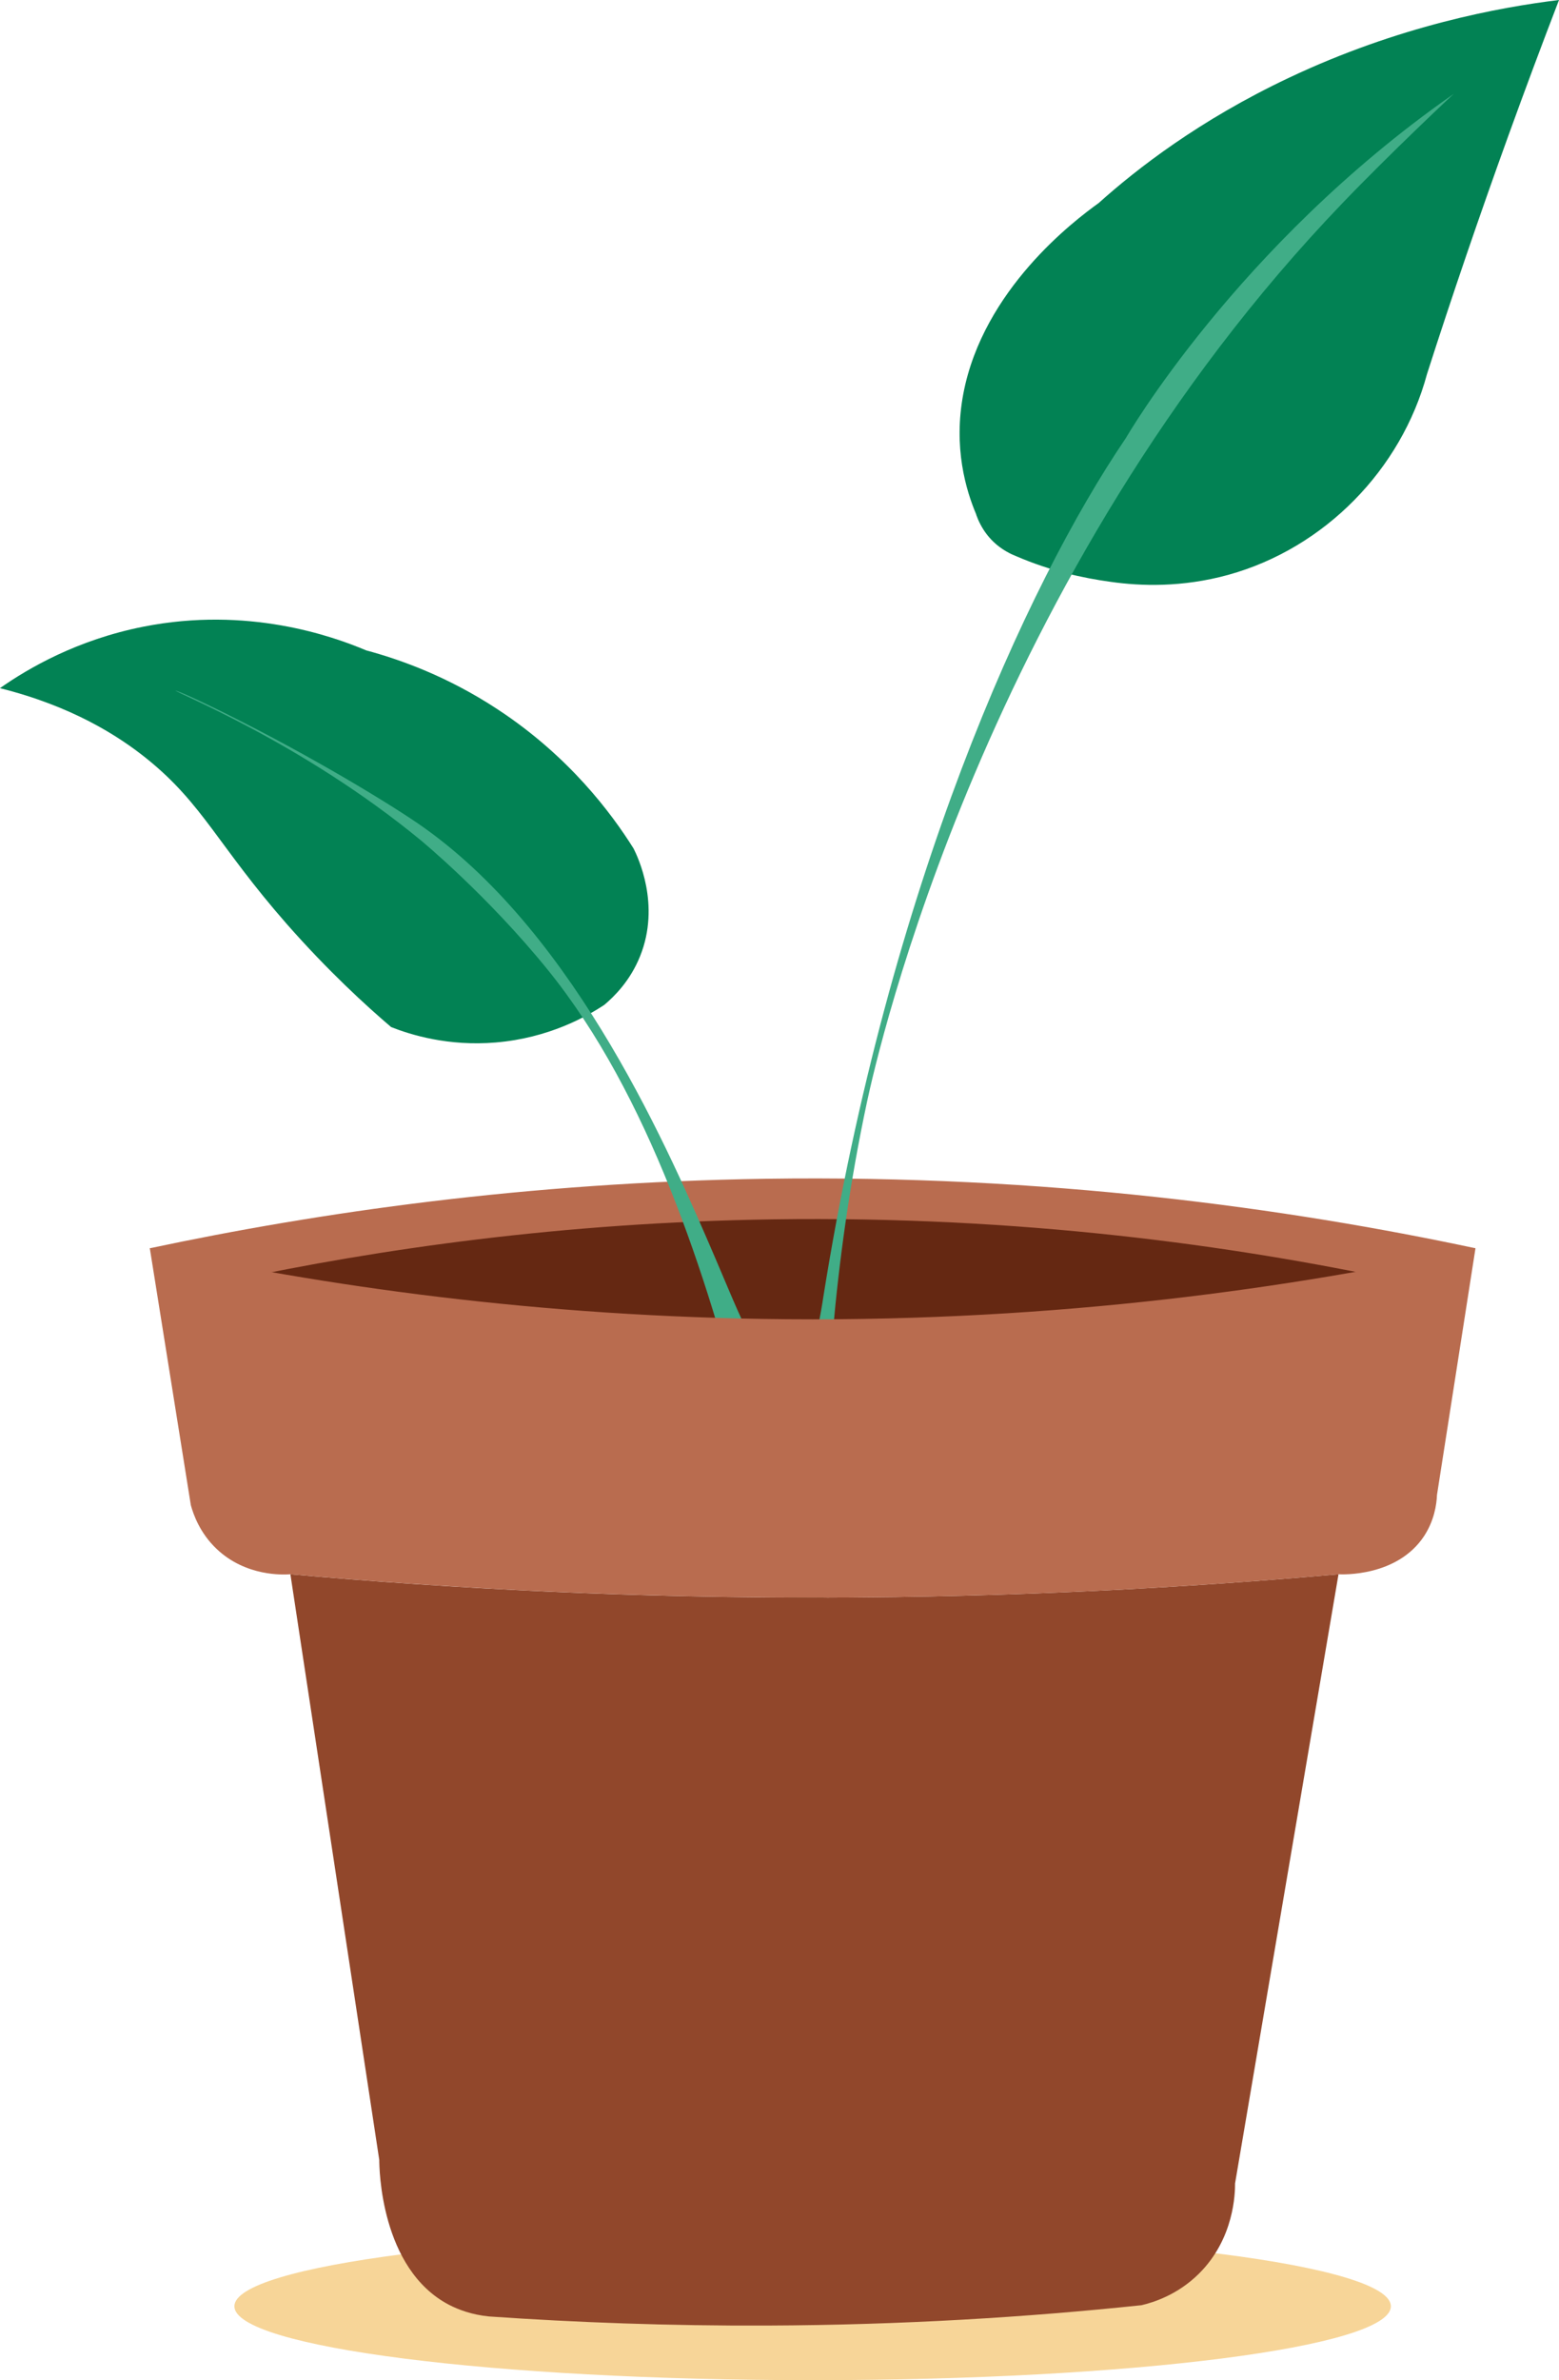
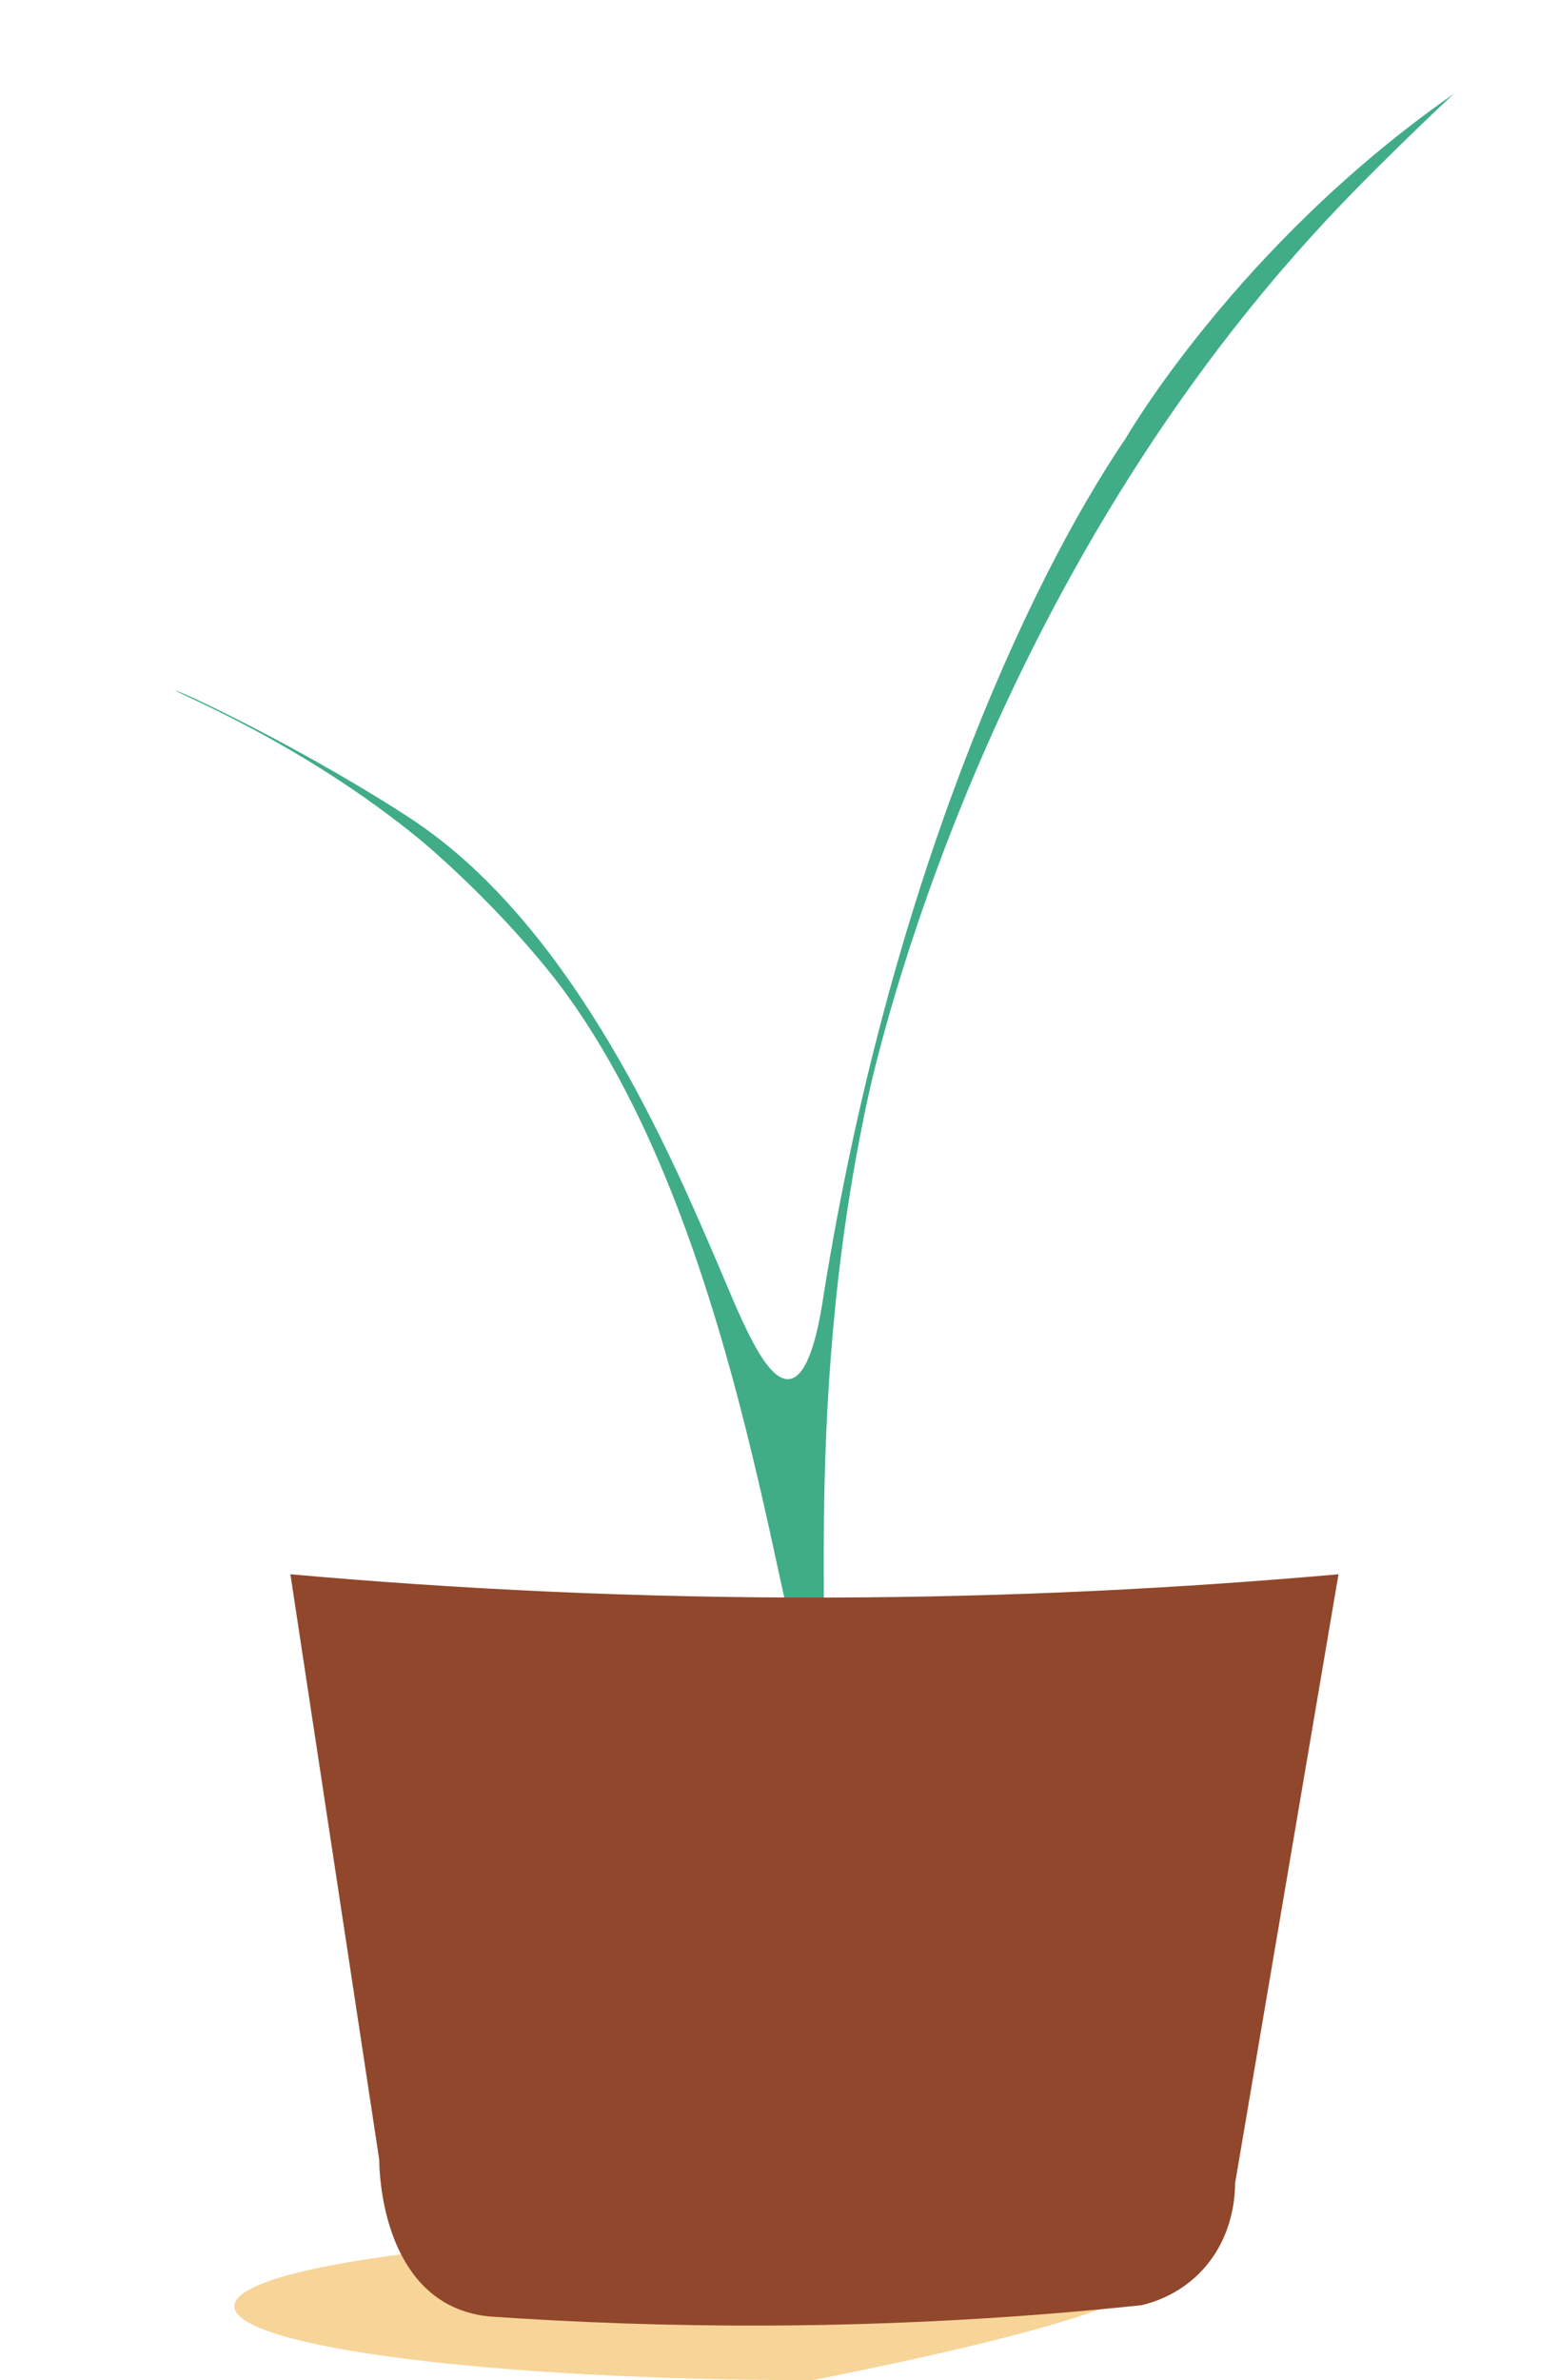
<svg xmlns="http://www.w3.org/2000/svg" width="175" height="267" viewBox="0 0 175 267" fill="none">
  <g clip-path="url(#clip0_878_42060)">
-     <path d="M91.22 267C127.068 267 156.129 263.289 156.129 258.711C156.129 254.132 127.068 250.421 91.22 250.421C55.372 250.421 26.311 254.132 26.311 258.711C26.311 263.289 55.372 267 91.22 267Z" fill="#EFA92E" fill-opacity="0.49" />
-     <path d="M109.596 57.743C108.426 54.98 106.986 50.204 108.141 44.137C110.376 32.468 120.562 24.764 123.322 22.782C127.612 18.937 134.618 13.486 144.653 8.74C157.059 2.868 168.355 0.811 175 0C173.08 4.986 171.19 10.047 169.33 15.183C166.03 24.299 162.984 33.234 160.179 41.974C157.299 52.652 148.719 61.483 137.873 64.486C132.698 65.913 128.017 65.748 124.657 65.267C121.567 64.847 117.892 64.035 114.157 62.429C113.932 62.324 113.662 62.233 113.347 62.068C111.081 60.912 110.076 59.11 109.581 57.743H109.596Z" fill="#028254" />
-     <path d="M0 77.191C3.195 74.953 8.656 71.77 16.096 70.298C27.797 67.985 37.262 71.334 41.103 72.956C44.958 73.992 50.238 75.884 55.803 79.534C63.859 84.805 68.629 91.218 71.119 95.182C71.584 96.113 74.18 101.475 71.854 107.256C70.744 110.02 68.959 111.777 67.834 112.723C65.854 114.029 61.594 116.447 55.638 116.943C50.298 117.393 46.083 116.072 43.908 115.216C41.088 112.813 36.827 108.923 32.177 103.637C24.452 94.822 22.802 90.226 16.546 85.165C13.276 82.522 8.041 79.203 -0.03 77.191H0Z" fill="#028254" />
-     <path d="M16.816 140.026C35.748 136.001 59.134 132.622 85.985 132.231C117.472 131.766 144.534 135.535 165.625 140.026C156.249 150.538 146.874 161.05 137.513 171.563H36.288L16.816 140.026Z" fill="#B96C4F" />
-     <path d="M25.787 143.675C42.483 140.115 63.109 137.127 86.81 136.782C114.577 136.376 138.458 139.71 157.059 143.675C148.794 152.971 140.528 162.267 132.263 171.563H42.963L25.787 143.675Z" fill="#652812" />
+     <path d="M91.22 267C156.129 254.132 127.068 250.421 91.22 250.421C55.372 250.421 26.311 254.132 26.311 258.711C26.311 263.289 55.372 267 91.22 267Z" fill="#EFA92E" fill-opacity="0.49" />
    <path d="M19.681 77.447C19.576 77.657 33.842 83.243 47.223 94.251C47.223 94.251 54.708 100.409 61.534 108.849C84.005 136.632 88.055 190.485 91.565 190.305C94.191 190.17 89.48 160.254 97.326 123.596C98.496 118.13 110.601 64.531 150.684 22.797C156.069 17.181 163.194 10.498 163.209 10.513C163.209 10.513 163.104 10.588 162.909 10.723C138.803 27.618 126.382 49.138 126.382 49.138C115.102 65.733 99.771 99.508 92.435 145.387C91.82 149.532 90.71 154.428 88.61 154.698C85.85 155.058 82.91 147.219 80.345 141.257C75.259 129.423 64.849 105.124 47.628 92.87C44.238 90.452 35.117 84.895 25.157 79.955C21.211 78.002 19.711 77.417 19.681 77.477V77.447Z" fill="#40AD87" />
    <path d="M32.597 176.594L42.573 242.296C42.573 243.122 42.678 254.506 50.403 258.545C51.483 259.101 52.953 259.657 54.888 259.852C64.654 260.528 75.079 260.918 86.105 260.873C101.241 260.813 115.297 259.942 128.137 258.59C129.473 258.275 132.173 257.434 134.573 255.061C138.563 251.112 138.638 245.991 138.638 244.924C142.508 222.142 146.379 199.376 150.249 176.594C132.653 178.156 113.542 179.162 93.066 179.207C71.329 179.267 51.108 178.246 32.582 176.594H32.597Z" fill="#91472B" />
-     <path d="M16.816 140.025C36.078 144.2 60.319 147.76 88.341 147.985C118.942 148.24 145.194 144.456 165.625 140.025C164.185 149.246 162.745 158.467 161.305 167.688C161.26 168.799 160.99 170.571 159.865 172.298C156.849 176.894 150.639 176.624 150.249 176.594C130.838 178.321 109.597 179.357 86.75 179.192C67.459 179.056 49.368 178.08 32.597 176.594C31.832 176.654 27.602 176.879 24.302 173.74C22.427 171.953 21.707 169.881 21.422 168.844C19.892 159.233 18.346 149.637 16.816 140.025Z" fill="#B96C4F" />
  </g>
  <defs>
    <clipPath id="clip0_878_42060">
      <rect width="175" height="267" fill="white" />
    </clipPath>
  </defs>
</svg>